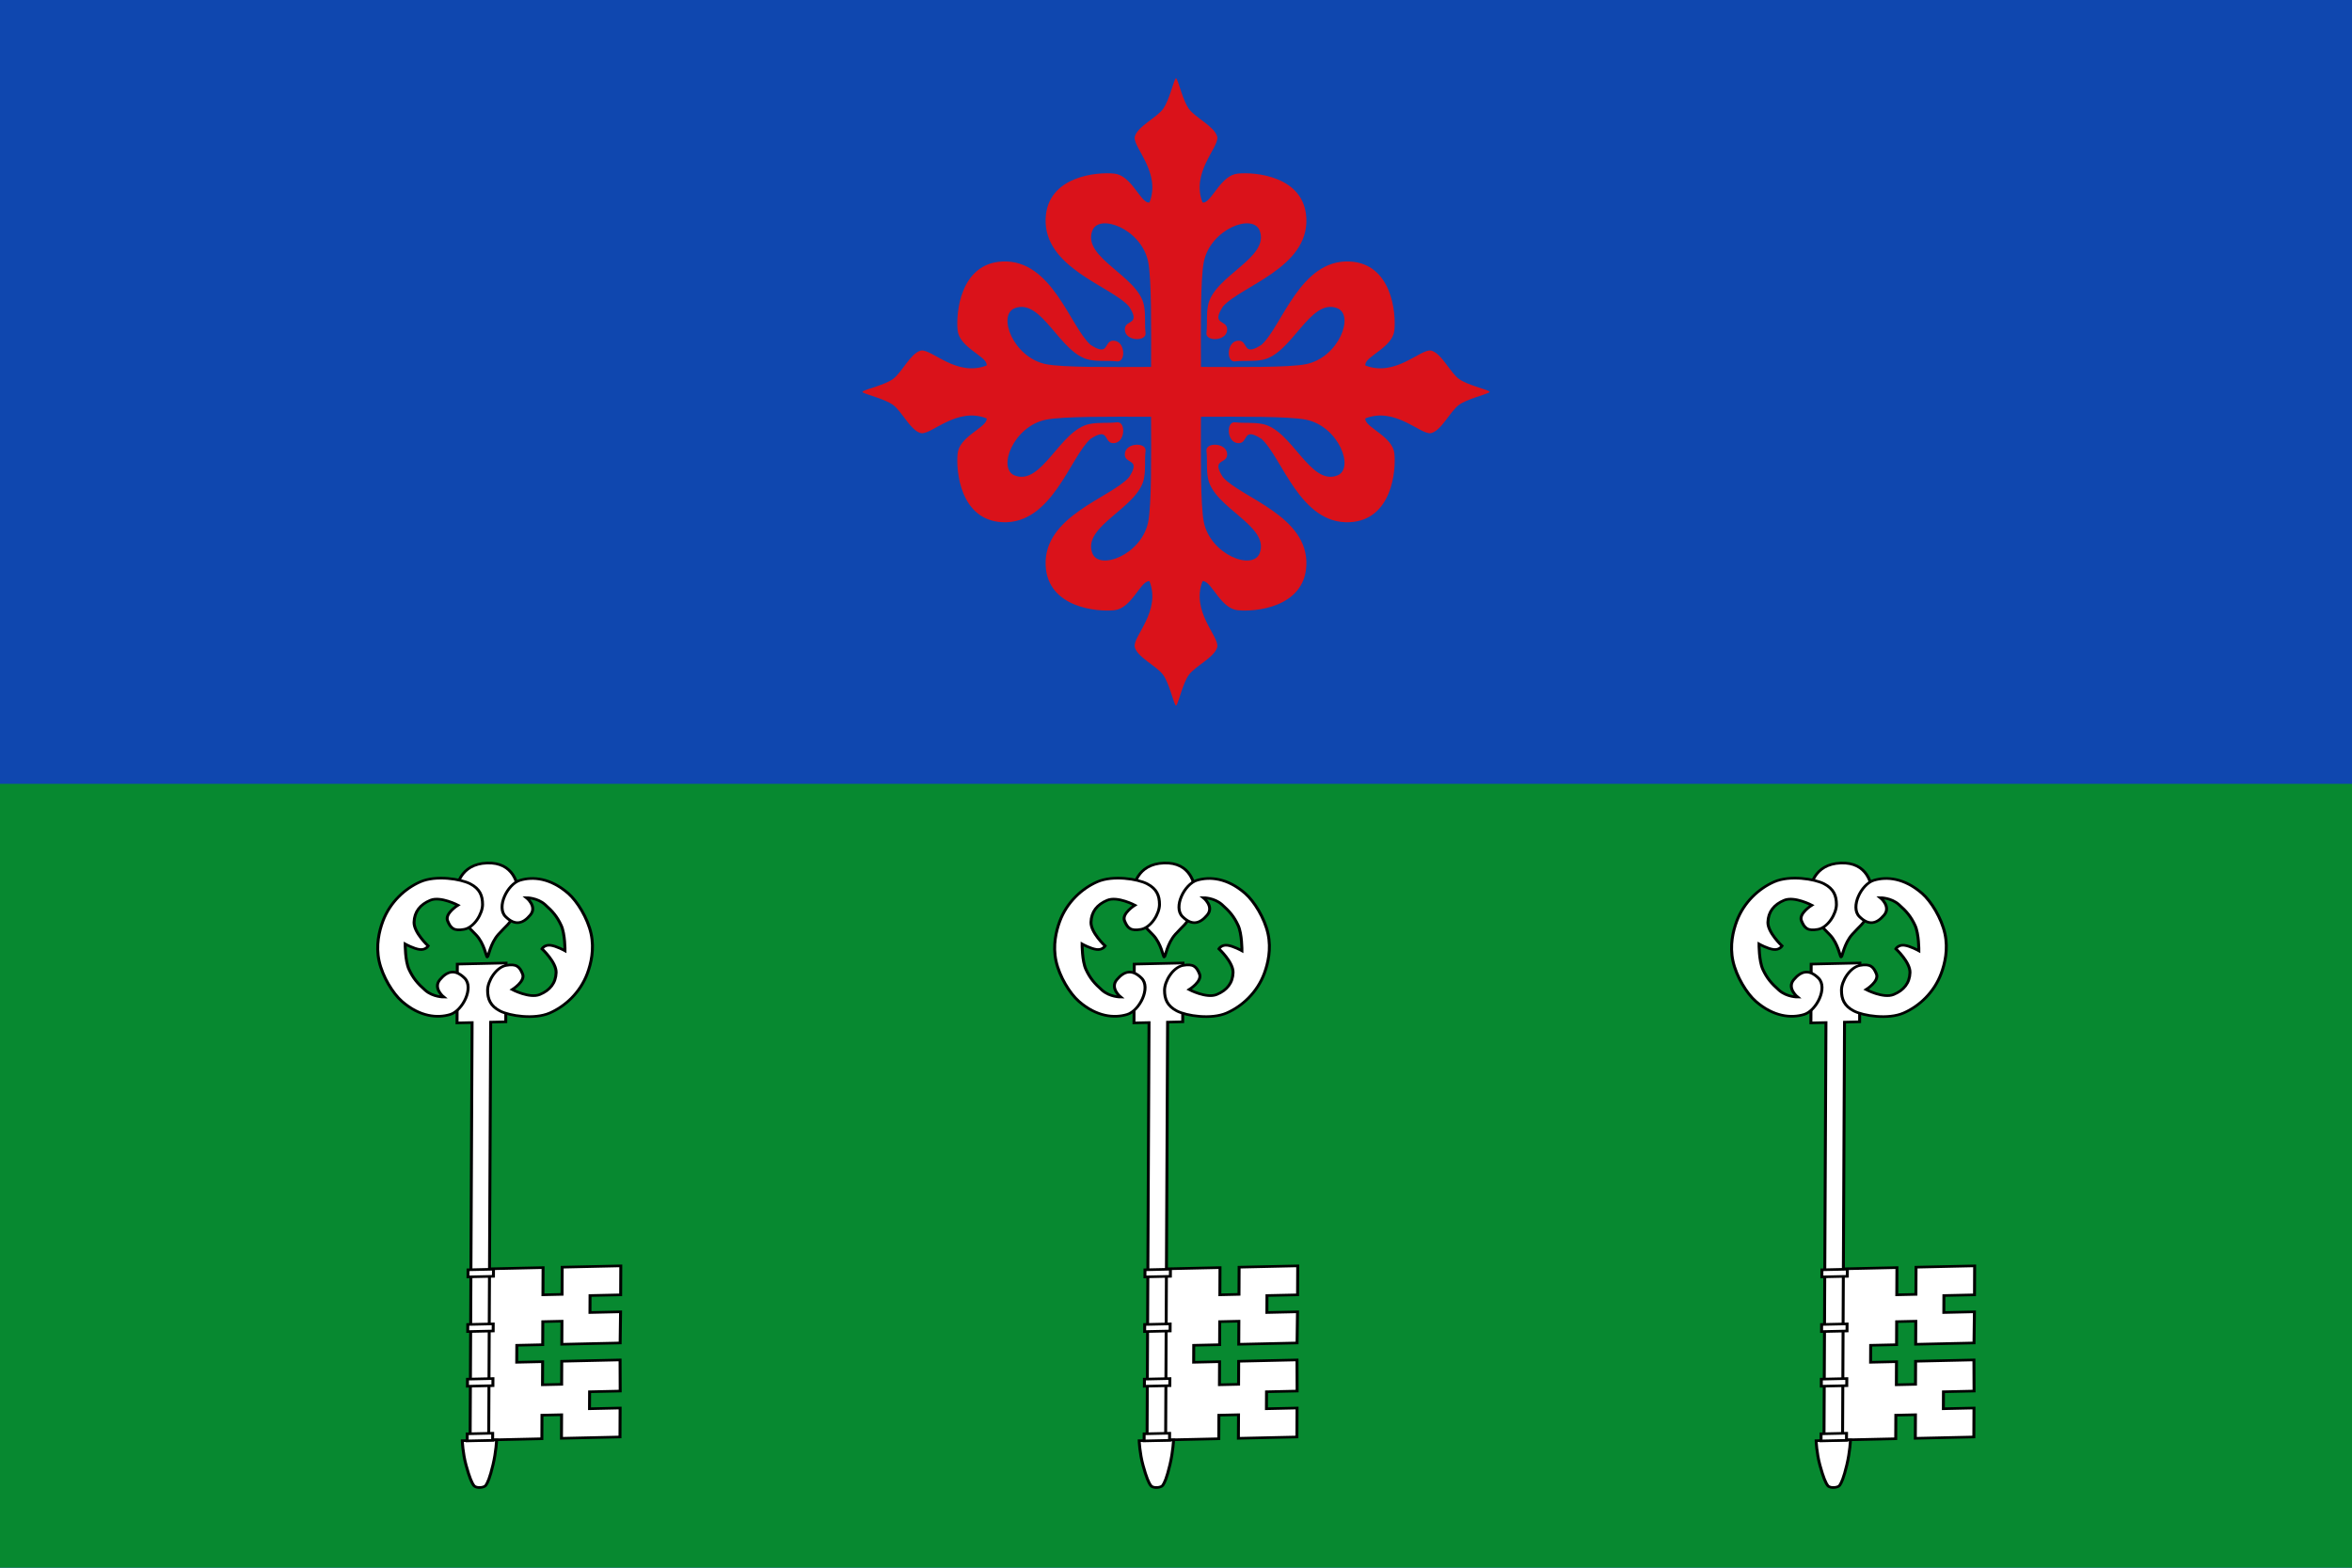
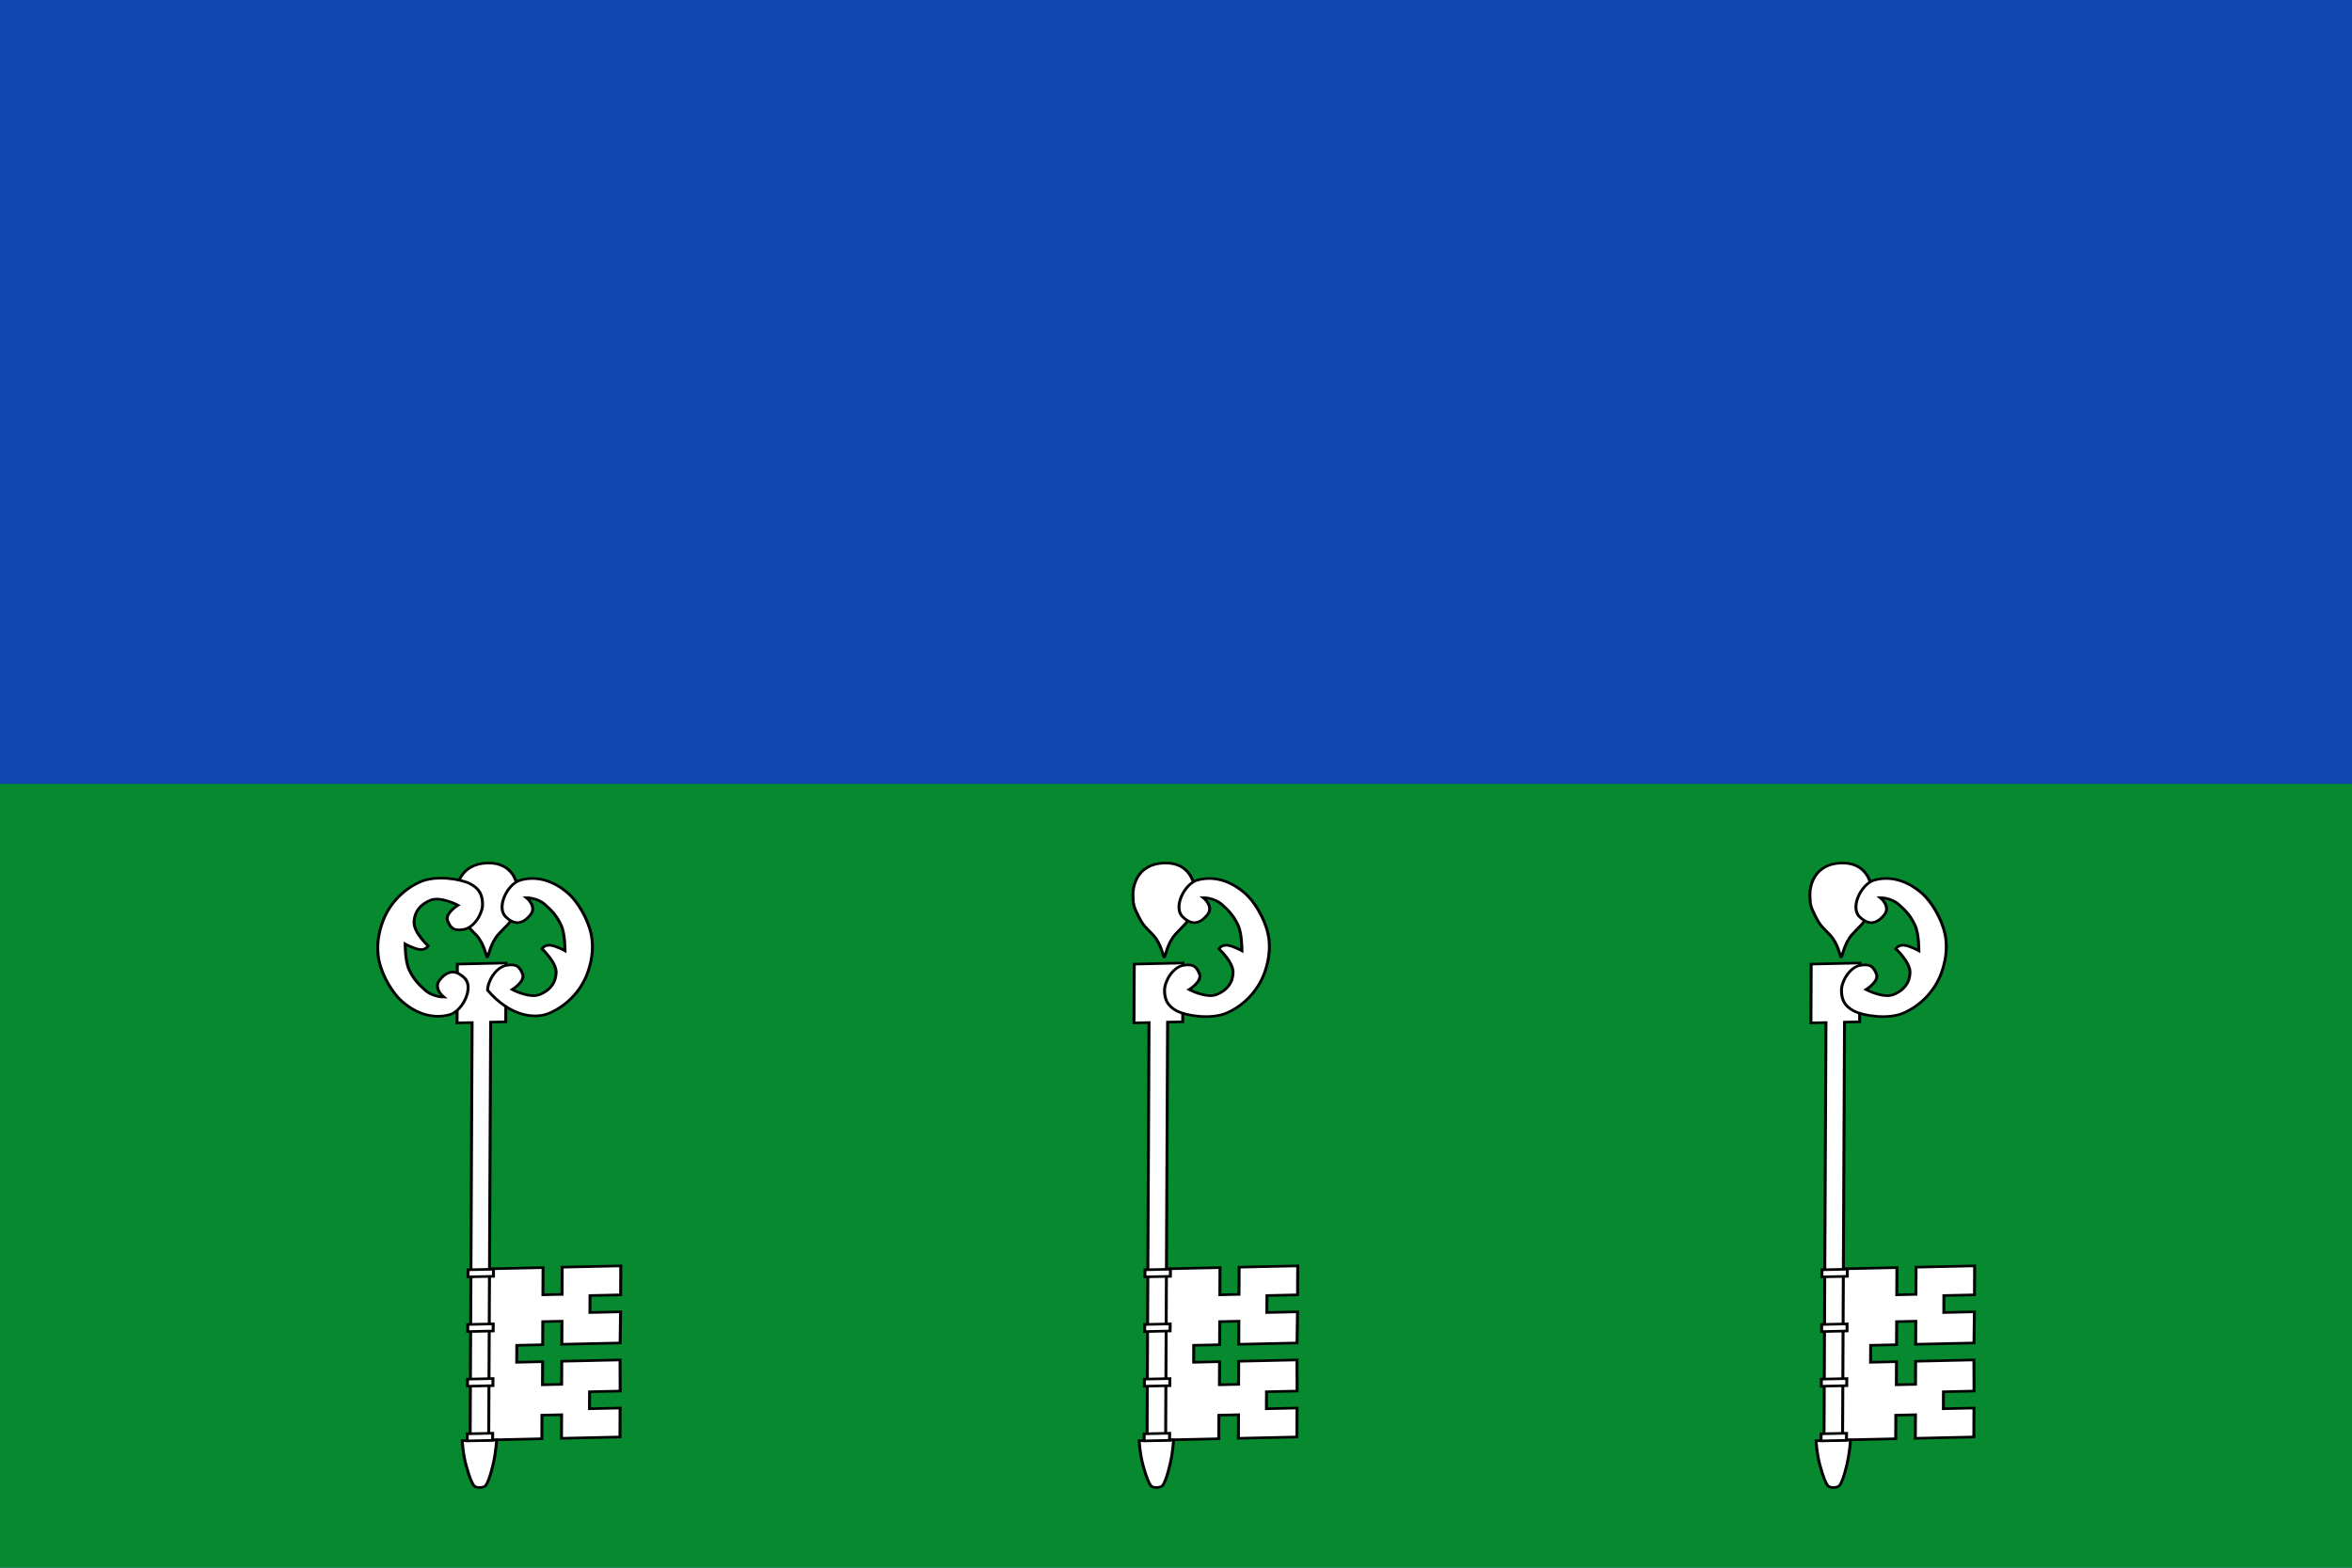
<svg xmlns="http://www.w3.org/2000/svg" xmlns:ns1="http://sodipodi.sourceforge.net/DTD/sodipodi-0.dtd" xmlns:ns2="http://www.inkscape.org/namespaces/inkscape" width="750" height="500" id="svg2" ns1:version="0.32" ns2:version="0.45.1" version="1.0" ns1:docbase="C:\TIIKERI\Liput\Espanja\Andalucía\Granada - kunnat\svg" ns1:docname="El_Valle.svg" ns2:output_extension="org.inkscape.output.svg.inkscape">
  <defs id="defs4" />
  <ns1:namedview id="base" pagecolor="#ffffff" bordercolor="#666666" borderopacity="1.0" gridtolerance="10000" guidetolerance="10" objecttolerance="10" ns2:pageopacity="0.0" ns2:pageshadow="2" ns2:zoom="0.695835" ns2:cx="386.01105" ns2:cy="319.29983" ns2:document-units="px" ns2:current-layer="layer1" width="750px" height="500px" ns2:window-width="1024" ns2:window-height="712" ns2:window-x="-4" ns2:window-y="-4" />
  <g ns2:label="Layer 1" ns2:groupmode="layer" id="layer1">
    <g id="g2840">
      <rect y="0" x="0" height="500" width="750" id="rect2160" style="fill:#0f47af;fill-opacity:1;stroke:none;stroke-opacity:1" />
      <rect y="250" x="0" height="250" width="750" id="rect2162" style="fill:#078930;fill-opacity:1;stroke:none;stroke-opacity:1" />
-       <path id="path8257" style="fill:#da121a;fill-opacity:1;fill-rule:evenodd;stroke:none;stroke-width:0.797px;stroke-linecap:butt;stroke-linejoin:miter;stroke-opacity:1;display:inline" d="M 374.908,25.001 C 374.902,25.005 374.913,25.043 374.908,25.047 C 374.896,25.059 374.873,25.08 374.861,25.094 C 374.855,25.102 374.821,25.131 374.815,25.14 C 374.803,25.159 374.781,25.211 374.769,25.232 C 374.056,26.517 372.736,32.139 370.932,34.666 C 368.888,37.528 362.79,40.274 361.87,43.544 C 361.85,43.622 361.833,43.739 361.824,43.822 C 361.537,47.277 370.24,55.151 366.54,64.585 C 366.518,64.588 366.469,64.582 366.447,64.585 C 366.426,64.586 366.376,64.584 366.355,64.585 C 366.322,64.585 366.248,64.587 366.216,64.585 C 366.194,64.582 366.145,64.588 366.123,64.585 C 366.102,64.581 366.053,64.59 366.031,64.585 C 363.437,63.942 360.602,55.956 355.398,55.382 C 349.823,54.768 334.077,56.157 333.437,69.579 C 332.682,85.42 354.233,91.184 360.021,97.74 C 362.916,102.196 360.837,102.352 359.512,103.336 C 359.034,103.703 358.666,104.226 358.68,105.093 C 358.743,108.908 365.64,109.053 365.291,106.157 C 364.925,103.111 365.406,100.516 364.783,97.371 C 362.912,87.937 344.991,82.254 348.324,73.556 C 350.49,67.904 364.012,73.052 366.123,83.498 C 367.237,89.006 367.078,104.671 367.048,117.024 C 354.698,117.054 339.036,117.258 333.53,116.145 C 323.086,114.033 317.94,100.461 323.59,98.295 C 332.287,94.962 337.968,112.887 347.399,114.758 C 350.544,115.381 353.139,114.9 356.184,115.266 C 359.079,115.615 358.888,108.717 355.074,108.654 C 353.467,108.627 353.164,109.932 352.531,110.781 C 352.419,110.927 352.257,111.09 352.115,111.197 C 351.426,111.683 350.26,111.614 347.769,109.995 C 341.214,104.206 335.452,82.65 319.614,83.405 C 306.195,84.045 304.761,99.84 305.374,105.417 C 305.957,110.71 314.222,113.514 314.621,116.145 C 314.624,116.167 314.619,116.216 314.621,116.237 C 314.622,116.259 314.621,116.308 314.621,116.33 C 314.62,116.362 314.624,116.436 314.621,116.469 C 314.618,116.49 314.625,116.54 314.621,116.561 C 305.114,120.292 297.181,111.361 293.77,111.798 C 293.703,111.808 293.603,111.826 293.539,111.844 C 290.269,112.764 287.57,118.864 284.709,120.908 C 282.116,122.76 276.261,124.094 275.185,124.792 C 275.176,124.798 275.147,124.833 275.139,124.838 C 275.11,124.861 275.062,124.91 275.046,124.931 C 275.041,124.941 275.002,124.967 275,124.977 C 275,124.987 275.043,125.013 275.046,125.023 C 275.049,125.029 275.043,125.064 275.046,125.07 C 275.051,125.075 275.087,125.11 275.092,125.116 C 275.112,125.133 275.159,125.144 275.185,125.162 C 275.194,125.168 275.221,125.202 275.231,125.208 C 276.449,125.917 282.16,127.272 284.709,129.093 C 287.57,131.137 290.269,137.19 293.539,138.11 C 293.603,138.128 293.703,138.146 293.77,138.156 C 297.181,138.593 305.114,129.709 314.621,133.44 C 314.626,133.472 314.618,133.546 314.621,133.578 C 314.622,133.6 314.621,133.649 314.621,133.671 C 314.62,133.692 314.623,133.742 314.621,133.763 C 314.618,133.796 314.627,133.869 314.621,133.902 C 314.617,133.924 314.58,133.973 314.575,133.994 C 313.874,136.58 305.945,139.4 305.374,144.584 C 304.761,150.16 306.195,165.909 319.614,166.549 C 335.452,167.305 341.214,145.749 347.769,139.96 C 353.901,135.973 351.81,141.401 355.074,141.347 C 358.888,141.284 359.079,134.339 356.184,134.688 C 353.139,135.055 350.544,134.619 347.399,135.243 C 337.967,137.114 332.286,154.993 323.59,151.659 C 317.94,149.493 323.086,135.968 333.53,133.856 C 339.037,132.742 354.698,132.9 367.048,132.931 C 367.078,145.283 367.237,160.995 366.123,166.503 C 364.012,176.949 350.49,182.097 348.324,176.445 C 344.991,167.746 362.912,162.064 364.783,152.63 C 365.406,149.485 364.925,146.889 365.291,143.844 C 365.64,140.948 358.743,141.093 358.68,144.908 C 358.626,148.173 364.006,146.081 360.021,152.214 C 354.233,158.771 332.682,164.534 333.437,180.376 C 334.077,193.797 349.823,195.232 355.398,194.618 C 360.602,194.045 363.437,186.058 366.031,185.416 C 366.053,185.411 366.102,185.374 366.123,185.37 C 366.145,185.366 366.194,185.372 366.216,185.37 C 366.248,185.367 366.322,185.37 366.355,185.37 C 366.376,185.37 366.426,185.368 366.447,185.37 C 366.469,185.372 366.518,185.366 366.54,185.37 C 370.284,194.917 361.31,202.882 361.824,206.271 C 361.833,206.325 361.856,206.405 361.87,206.456 C 362.79,209.727 368.888,212.427 370.932,215.289 C 372.752,217.837 374.061,223.55 374.769,224.768 C 374.793,224.808 374.838,224.879 374.861,224.907 C 374.873,224.92 374.897,224.944 374.908,224.953 C 374.918,224.961 374.943,224.995 374.954,224.999 C 374.959,225.001 374.995,224.999 375,224.999 C 375.005,224.999 375.041,225.001 375.046,224.999 C 375.057,224.995 375.082,224.961 375.092,224.953 C 375.103,224.944 375.127,224.92 375.139,224.907 C 375.162,224.879 375.207,224.808 375.231,224.768 C 375.939,223.55 377.248,217.837 379.068,215.289 C 381.112,212.427 387.21,209.727 388.13,206.456 C 388.144,206.405 388.167,206.325 388.176,206.271 C 388.69,202.882 379.716,194.917 383.46,185.37 C 383.482,185.366 383.531,185.372 383.553,185.37 C 383.575,185.368 383.624,185.37 383.645,185.37 C 383.678,185.37 383.752,185.367 383.784,185.37 C 383.806,185.372 383.855,185.366 383.877,185.37 C 383.898,185.374 383.947,185.411 383.969,185.416 C 386.563,186.058 389.398,194.045 394.602,194.618 C 400.177,195.232 415.923,193.797 416.563,180.376 C 417.318,164.534 395.767,158.771 389.979,152.214 C 387.115,147.806 389.116,147.62 390.442,146.665 C 390.94,146.295 391.335,145.8 391.32,144.908 C 391.257,141.093 384.36,140.948 384.709,143.844 C 385.075,146.889 384.594,149.485 385.217,152.63 C 387.087,162.064 405.009,167.746 401.676,176.445 C 399.51,182.097 385.988,176.949 383.877,166.503 C 382.763,160.995 382.922,145.283 382.952,132.931 C 395.302,132.9 410.964,132.742 416.47,133.856 C 426.914,135.968 432.06,149.493 426.41,151.659 C 417.713,154.993 412.032,137.114 402.601,135.243 C 399.456,134.619 396.861,135.055 393.816,134.688 C 390.921,134.339 391.112,141.284 394.926,141.347 C 398.19,141.401 396.099,135.973 402.231,139.96 C 408.786,145.749 414.548,167.305 430.386,166.549 C 443.805,165.909 445.239,150.16 444.626,144.584 C 444.055,139.4 436.126,136.58 435.425,133.994 C 435.42,133.973 435.383,133.924 435.379,133.902 C 435.373,133.869 435.382,133.796 435.379,133.763 C 435.377,133.742 435.38,133.692 435.379,133.671 C 435.379,133.649 435.378,133.6 435.379,133.578 C 435.382,133.546 435.374,133.472 435.379,133.44 C 444.886,129.709 452.819,138.593 456.23,138.156 C 456.297,138.146 456.397,138.128 456.461,138.11 C 459.731,137.19 462.43,131.137 465.291,129.093 C 467.84,127.272 473.551,125.917 474.769,125.208 C 474.779,125.202 474.806,125.168 474.815,125.162 C 474.841,125.144 474.888,125.133 474.908,125.116 C 474.913,125.11 474.949,125.075 474.954,125.07 C 474.957,125.064 474.951,125.029 474.954,125.023 C 474.957,125.013 475,124.987 475,124.977 C 474.998,124.967 474.959,124.941 474.954,124.931 C 474.938,124.91 474.89,124.861 474.861,124.838 C 474.853,124.833 474.824,124.798 474.815,124.792 C 473.739,124.094 467.884,122.76 465.291,120.908 C 462.43,118.864 459.731,112.764 456.461,111.844 C 456.397,111.826 456.297,111.808 456.23,111.798 C 452.819,111.361 444.886,120.292 435.379,116.561 C 435.375,116.54 435.382,116.49 435.379,116.469 C 435.376,116.436 435.38,116.362 435.379,116.33 C 435.379,116.308 435.378,116.259 435.379,116.237 C 435.381,116.216 435.376,116.167 435.379,116.145 C 435.778,113.514 444.043,110.71 444.626,105.417 C 445.239,99.84 443.805,84.045 430.386,83.405 C 414.548,82.65 408.786,104.206 402.231,109.995 C 399.74,111.614 398.574,111.683 397.885,111.197 C 397.743,111.09 397.581,110.927 397.469,110.781 C 396.836,109.932 396.533,108.627 394.926,108.654 C 391.112,108.717 390.921,115.615 393.816,115.266 C 396.861,114.9 399.456,115.381 402.601,114.758 C 412.032,112.887 417.713,94.962 426.41,98.295 C 432.06,100.461 426.914,114.033 416.47,116.145 C 410.964,117.258 395.302,117.054 382.952,117.024 C 382.922,104.671 382.763,89.006 383.877,83.498 C 385.988,73.052 399.51,67.904 401.676,73.556 C 405.009,82.254 387.087,87.937 385.217,97.371 C 384.594,100.516 385.075,103.111 384.709,106.157 C 384.36,109.053 391.257,108.908 391.32,105.093 C 391.374,101.828 385.994,103.873 389.979,97.74 C 395.767,91.184 417.318,85.42 416.563,69.579 C 415.923,56.157 400.177,54.768 394.602,55.382 C 389.398,55.956 386.563,63.942 383.969,64.585 C 383.947,64.59 383.898,64.581 383.877,64.585 C 383.855,64.588 383.806,64.582 383.784,64.585 C 383.752,64.587 383.678,64.585 383.645,64.585 C 383.624,64.584 383.575,64.586 383.553,64.585 C 383.531,64.582 383.482,64.588 383.46,64.585 C 379.76,55.151 388.463,47.277 388.176,43.822 C 388.167,43.739 388.15,43.622 388.13,43.544 C 387.21,40.274 381.112,37.528 379.068,34.666 C 377.264,32.139 375.944,26.517 375.231,25.232 C 375.219,25.211 375.197,25.159 375.185,25.14 C 375.179,25.131 375.145,25.102 375.139,25.094 C 375.127,25.08 375.104,25.059 375.092,25.047 C 375.082,25.038 375.057,25.008 375.046,25.001 C 375.041,25 375.005,25.002 375,25.001 C 374.995,25.002 374.959,25 374.954,25.001 C 374.949,25.005 374.913,24.997 374.908,25.001 z " />
      <g style="fill:#ffffff;fill-opacity:1;stroke:#000000;stroke-width:2.017;stroke-miterlimit:4;stroke-dasharray:none;stroke-opacity:1;display:inline" transform="matrix(0.336,0.279,0.324,-0.307,-161.391,453.148)" id="g22646">
        <path style="fill:#ffffff;fill-opacity:1;fill-rule:evenodd;stroke:#000000;stroke-width:2.017;stroke-linecap:butt;stroke-linejoin:miter;stroke-miterlimit:4;stroke-dasharray:none;stroke-opacity:1" d="M 204.531,765.316 C 217.508,778.17 231.933,767.869 236.616,762.764 C 241.249,757.714 242.861,757.235 245.793,749.335 C 248.724,741.435 247.592,740.062 248.342,731.166 C 249.09,722.296 255.335,714.041 254.93,713.422 C 254.26,712.921 246.229,719.515 237.384,720.52 C 228.513,721.527 227.741,721.05 219.93,724.208 C 212.118,727.367 211.052,728.376 206.137,733.153 C 201.17,737.982 191.427,752.339 204.531,765.316 z " id="path22648" />
        <path style="fill:#ffffff;fill-opacity:1;stroke:#000000;stroke-width:2.017;stroke-miterlimit:4;stroke-dasharray:none;stroke-opacity:1" d="M 553.816,534.189 L 537.136,551.359 L 508.34,523.822 L 520.608,510.994 L 511.167,501.966 L 498.899,514.794 L 486.116,502.57 L 477.088,512.01 L 489.872,524.235 L 477.604,537.063 L 487.045,546.091 L 499.312,533.263 L 528.108,560.8 L 511.7,578.23 L 496.59,563.781 L 487.562,573.222 L 502.672,587.671 L 487.273,603.774 L 458.341,576.107 L 472.79,560.997 L 463.349,551.969 L 448.9,567.079 L 421.256,540.643 L 512.205,445.537 L 539.651,471.783 L 527.124,484.882 L 536.808,494.142 L 549.334,481.043 L 578.221,508.667 L 562.844,524.748 L 547.734,510.299 L 538.706,519.74 L 553.816,534.189 z " id="path22650" />
        <path style="fill:#ffffff;fill-opacity:1;stroke:#000000;stroke-width:2.017;stroke-miterlimit:4;stroke-dasharray:none;stroke-opacity:1" d="M 243.478,695.718 L 250.909,702.824 L 260.078,711.593 L 267.531,718.72 L 298.784,686.039 L 291.331,678.912 L 515.409,444.59 L 506.239,435.821 L 282.161,670.143 L 274.73,663.037 L 243.478,695.718 z " id="path22652" />
        <path style="fill:#ffffff;fill-opacity:1;stroke:#000000;stroke-width:2.017;stroke-miterlimit:4;stroke-dasharray:none;stroke-opacity:1" d="M 530.333,414.59 C 533.049,414.03 536.629,418.072 536.196,420.197 C 535.741,422.434 534.298,426.155 528.794,434.98 C 523.377,443.666 517.403,450.323 517.403,450.323 L 500.446,434.106 C 500.446,434.106 507.246,427.492 515.489,422.258 C 523.733,417.023 527.823,415.108 530.333,414.59 z " id="path22654" />
        <rect style="fill:#ffffff;fill-opacity:1;stroke:#000000;stroke-width:2.017;stroke-miterlimit:4;stroke-dasharray:none;stroke-opacity:1" id="rect22656" width="5.462" transform="matrix(0.691,-0.723,0.723,0.691,0,0)" y="665.01" x="-99.408" height="17.38" />
        <rect style="fill:#ffffff;fill-opacity:1;stroke:#000000;stroke-width:2.017;stroke-miterlimit:4;stroke-dasharray:none;stroke-opacity:1" id="rect22658" width="5.462" transform="matrix(0.691,-0.723,0.723,0.691,0,0)" y="665.01" x="26.718" height="17.38" />
        <rect style="fill:#ffffff;fill-opacity:1;stroke:#000000;stroke-width:2.017;stroke-miterlimit:4;stroke-dasharray:none;stroke-opacity:1" id="rect22660" width="5.462" transform="matrix(0.691,-0.723,0.723,0.691,0,0)" y="665.01" x="-15.324" height="17.38" />
        <rect style="fill:#ffffff;fill-opacity:1;stroke:#000000;stroke-width:2.017;stroke-miterlimit:4;stroke-dasharray:none;stroke-opacity:1" id="rect22662" width="5.462" transform="matrix(0.691,-0.723,0.723,0.691,0,0)" y="665.01" x="-57.366" height="17.38" />
        <path style="fill:#ffffff;fill-opacity:1;fill-rule:evenodd;stroke:#000000;stroke-width:2.017;stroke-linecap:butt;stroke-linejoin:miter;stroke-miterlimit:4;stroke-dasharray:none;stroke-opacity:1" d="M 235.239,649.65 C 252.612,649.219 262.324,656.502 266.748,664.541 C 271.082,672.415 264.48,690.468 254.662,691.303 C 244.861,692.136 242.037,687.202 243.008,679.001 C 243.954,671.013 254.231,671.232 254.231,671.232 C 254.231,671.232 248.835,666.268 241.282,666.484 C 233.728,666.7 228.657,667.563 221.859,670.584 C 215.32,673.49 206.372,682.886 206.372,682.886 C 206.372,682.886 213.28,684.181 216.679,686.555 C 220.078,688.929 219.053,692.382 219.053,692.382 C 219.053,692.382 204.593,693.137 199.198,699.072 C 193.802,705.007 192.831,711.697 195.745,718.711 C 198.658,725.725 212.363,728.639 212.363,728.639 C 212.363,728.639 210.037,717.95 215.384,715.258 C 220.815,712.524 224.121,712.276 228.333,718.064 C 232.469,723.747 229.304,735.221 224.448,740.293 C 219.699,745.253 214.629,747.738 207.183,746.12 C 199.69,744.491 185.091,735.188 180.854,724.322 C 176.645,713.532 176.335,698.995 183.012,685.044 C 186.33,678.111 192.239,668.507 202.295,661.446 C 212.351,654.385 226.555,649.866 235.239,649.65 z " id="path22664" />
-         <path style="fill:#ffffff;fill-opacity:1;fill-rule:evenodd;stroke:#000000;stroke-width:2.017;stroke-linecap:butt;stroke-linejoin:miter;stroke-miterlimit:4;stroke-dasharray:none;stroke-opacity:1" d="M 261.951,785.838 C 244.577,786.27 234.866,778.986 230.442,770.947 C 226.108,763.073 232.709,745.02 242.527,744.186 C 252.329,743.352 255.152,748.286 254.181,756.487 C 253.235,764.475 242.959,764.256 242.959,764.256 C 242.959,764.256 248.354,769.22 255.908,769.004 C 263.461,768.789 268.533,767.925 275.331,764.904 C 281.87,761.998 290.818,752.602 290.818,752.602 C 290.818,752.602 283.91,751.307 280.511,748.934 C 277.112,746.56 278.137,743.106 278.137,743.106 C 278.137,743.106 292.596,742.351 297.992,736.416 C 303.387,730.481 304.358,723.791 301.445,716.777 C 298.531,709.763 284.827,706.849 284.827,706.849 C 284.827,706.849 287.153,717.539 281.806,720.23 C 276.374,722.964 273.069,723.212 268.857,717.424 C 264.72,711.741 267.886,700.267 272.741,695.195 C 277.491,690.235 282.561,687.75 290.007,689.368 C 297.5,690.997 312.099,700.3 316.336,711.166 C 320.545,721.957 320.855,736.493 314.178,750.444 C 310.86,757.377 304.951,766.981 294.895,774.042 C 284.839,781.104 270.635,785.622 261.951,785.838 z " id="path22666" />
+         <path style="fill:#ffffff;fill-opacity:1;fill-rule:evenodd;stroke:#000000;stroke-width:2.017;stroke-linecap:butt;stroke-linejoin:miter;stroke-miterlimit:4;stroke-dasharray:none;stroke-opacity:1" d="M 261.951,785.838 C 244.577,786.27 234.866,778.986 230.442,770.947 C 226.108,763.073 232.709,745.02 242.527,744.186 C 252.329,743.352 255.152,748.286 254.181,756.487 C 253.235,764.475 242.959,764.256 242.959,764.256 C 242.959,764.256 248.354,769.22 255.908,769.004 C 263.461,768.789 268.533,767.925 275.331,764.904 C 281.87,761.998 290.818,752.602 290.818,752.602 C 290.818,752.602 283.91,751.307 280.511,748.934 C 277.112,746.56 278.137,743.106 278.137,743.106 C 278.137,743.106 292.596,742.351 297.992,736.416 C 303.387,730.481 304.358,723.791 301.445,716.777 C 298.531,709.763 284.827,706.849 284.827,706.849 C 284.827,706.849 287.153,717.539 281.806,720.23 C 276.374,722.964 273.069,723.212 268.857,717.424 C 264.72,711.741 267.886,700.267 272.741,695.195 C 297.5,690.997 312.099,700.3 316.336,711.166 C 320.545,721.957 320.855,736.493 314.178,750.444 C 310.86,757.377 304.951,766.981 294.895,774.042 C 284.839,781.104 270.635,785.622 261.951,785.838 z " id="path22666" />
      </g>
      <g style="fill:#ffffff;fill-opacity:1;stroke:#000000;stroke-width:2.017;stroke-miterlimit:4;stroke-dasharray:none;stroke-opacity:1;display:inline" transform="matrix(0.336,0.279,0.324,-0.307,54.466,453.148)" id="g17262">
        <path style="fill:#ffffff;fill-opacity:1;fill-rule:evenodd;stroke:#000000;stroke-width:2.017;stroke-linecap:butt;stroke-linejoin:miter;stroke-miterlimit:4;stroke-dasharray:none;stroke-opacity:1" d="M 204.531,765.316 C 217.508,778.17 231.933,767.869 236.616,762.764 C 241.249,757.714 242.861,757.235 245.793,749.335 C 248.724,741.435 247.592,740.062 248.342,731.166 C 249.09,722.296 255.335,714.041 254.93,713.422 C 254.26,712.921 246.229,719.515 237.384,720.52 C 228.513,721.527 227.741,721.05 219.93,724.208 C 212.118,727.367 211.052,728.376 206.137,733.153 C 201.17,737.982 191.427,752.339 204.531,765.316 z " id="path17264" />
        <path style="fill:#ffffff;fill-opacity:1;stroke:#000000;stroke-width:2.017;stroke-miterlimit:4;stroke-dasharray:none;stroke-opacity:1" d="M 553.816,534.189 L 537.136,551.359 L 508.34,523.822 L 520.608,510.994 L 511.167,501.966 L 498.899,514.794 L 486.116,502.57 L 477.088,512.01 L 489.872,524.235 L 477.604,537.063 L 487.045,546.091 L 499.312,533.263 L 528.108,560.8 L 511.7,578.23 L 496.59,563.781 L 487.562,573.222 L 502.672,587.671 L 487.273,603.774 L 458.341,576.107 L 472.79,560.997 L 463.349,551.969 L 448.9,567.079 L 421.256,540.643 L 512.205,445.537 L 539.651,471.783 L 527.124,484.882 L 536.808,494.142 L 549.334,481.043 L 578.221,508.667 L 562.844,524.748 L 547.734,510.299 L 538.706,519.74 L 553.816,534.189 z " id="path17266" />
        <path style="fill:#ffffff;fill-opacity:1;stroke:#000000;stroke-width:2.017;stroke-miterlimit:4;stroke-dasharray:none;stroke-opacity:1" d="M 243.478,695.718 L 250.909,702.824 L 260.078,711.593 L 267.531,718.72 L 298.784,686.039 L 291.331,678.912 L 515.409,444.59 L 506.239,435.821 L 282.161,670.143 L 274.73,663.037 L 243.478,695.718 z " id="path17268" />
        <path style="fill:#ffffff;fill-opacity:1;stroke:#000000;stroke-width:2.017;stroke-miterlimit:4;stroke-dasharray:none;stroke-opacity:1" d="M 530.333,414.59 C 533.049,414.03 536.629,418.072 536.196,420.197 C 535.741,422.434 534.298,426.155 528.794,434.98 C 523.377,443.666 517.403,450.323 517.403,450.323 L 500.446,434.106 C 500.446,434.106 507.246,427.492 515.489,422.258 C 523.733,417.023 527.823,415.108 530.333,414.59 z " id="path17270" />
        <rect style="fill:#ffffff;fill-opacity:1;stroke:#000000;stroke-width:2.017;stroke-miterlimit:4;stroke-dasharray:none;stroke-opacity:1" id="rect17272" width="5.462" transform="matrix(0.691,-0.723,0.723,0.691,0,0)" y="665.01" x="-99.408" height="17.38" />
        <rect style="fill:#ffffff;fill-opacity:1;stroke:#000000;stroke-width:2.017;stroke-miterlimit:4;stroke-dasharray:none;stroke-opacity:1" id="rect17274" width="5.462" transform="matrix(0.691,-0.723,0.723,0.691,0,0)" y="665.01" x="26.718" height="17.38" />
        <rect style="fill:#ffffff;fill-opacity:1;stroke:#000000;stroke-width:2.017;stroke-miterlimit:4;stroke-dasharray:none;stroke-opacity:1" id="rect17276" width="5.462" transform="matrix(0.691,-0.723,0.723,0.691,0,0)" y="665.01" x="-15.324" height="17.38" />
        <rect style="fill:#ffffff;fill-opacity:1;stroke:#000000;stroke-width:2.017;stroke-miterlimit:4;stroke-dasharray:none;stroke-opacity:1" id="rect17278" width="5.462" transform="matrix(0.691,-0.723,0.723,0.691,0,0)" y="665.01" x="-57.366" height="17.38" />
-         <path style="fill:#ffffff;fill-opacity:1;fill-rule:evenodd;stroke:#000000;stroke-width:2.017;stroke-linecap:butt;stroke-linejoin:miter;stroke-miterlimit:4;stroke-dasharray:none;stroke-opacity:1" d="M 235.239,649.65 C 252.612,649.219 262.324,656.502 266.748,664.541 C 271.082,672.415 264.48,690.468 254.662,691.303 C 244.861,692.136 242.037,687.202 243.008,679.001 C 243.954,671.013 254.231,671.232 254.231,671.232 C 254.231,671.232 248.835,666.268 241.282,666.484 C 233.728,666.7 228.657,667.563 221.859,670.584 C 215.32,673.49 206.372,682.886 206.372,682.886 C 206.372,682.886 213.28,684.181 216.679,686.555 C 220.078,688.929 219.053,692.382 219.053,692.382 C 219.053,692.382 204.593,693.137 199.198,699.072 C 193.802,705.007 192.831,711.697 195.745,718.711 C 198.658,725.725 212.363,728.639 212.363,728.639 C 212.363,728.639 210.037,717.95 215.384,715.258 C 220.815,712.524 224.121,712.276 228.333,718.064 C 232.469,723.747 229.304,735.221 224.448,740.293 C 219.699,745.253 214.629,747.738 207.183,746.12 C 199.69,744.491 185.091,735.188 180.854,724.322 C 176.645,713.532 176.335,698.995 183.012,685.044 C 186.33,678.111 192.239,668.507 202.295,661.446 C 212.351,654.385 226.555,649.866 235.239,649.65 z " id="path17280" />
        <path style="fill:#ffffff;fill-opacity:1;fill-rule:evenodd;stroke:#000000;stroke-width:2.017;stroke-linecap:butt;stroke-linejoin:miter;stroke-miterlimit:4;stroke-dasharray:none;stroke-opacity:1" d="M 261.951,785.838 C 244.577,786.27 234.866,778.986 230.442,770.947 C 226.108,763.073 232.709,745.02 242.527,744.186 C 252.329,743.352 255.152,748.286 254.181,756.487 C 253.235,764.475 242.959,764.256 242.959,764.256 C 242.959,764.256 248.354,769.22 255.908,769.004 C 263.461,768.789 268.533,767.925 275.331,764.904 C 281.87,761.998 290.818,752.602 290.818,752.602 C 290.818,752.602 283.91,751.307 280.511,748.934 C 277.112,746.56 278.137,743.106 278.137,743.106 C 278.137,743.106 292.596,742.351 297.992,736.416 C 303.387,730.481 304.358,723.791 301.445,716.777 C 298.531,709.763 284.827,706.849 284.827,706.849 C 284.827,706.849 287.153,717.539 281.806,720.23 C 276.374,722.964 273.069,723.212 268.857,717.424 C 264.72,711.741 267.886,700.267 272.741,695.195 C 277.491,690.235 282.561,687.75 290.007,689.368 C 297.5,690.997 312.099,700.3 316.336,711.166 C 320.545,721.957 320.855,736.493 314.178,750.444 C 310.86,757.377 304.951,766.981 294.895,774.042 C 284.839,781.104 270.635,785.622 261.951,785.838 z " id="path17282" />
      </g>
      <g style="fill:#ffffff;fill-opacity:1;stroke:#000000;stroke-width:2.017;stroke-miterlimit:4;stroke-dasharray:none;stroke-opacity:1;display:inline" transform="matrix(0.336,0.279,0.324,-0.307,270.323,453.148)" id="g17284">
        <path style="fill:#ffffff;fill-opacity:1;fill-rule:evenodd;stroke:#000000;stroke-width:2.017;stroke-linecap:butt;stroke-linejoin:miter;stroke-miterlimit:4;stroke-dasharray:none;stroke-opacity:1" d="M 204.531,765.316 C 217.508,778.17 231.933,767.869 236.616,762.764 C 241.249,757.714 242.861,757.235 245.793,749.335 C 248.724,741.435 247.592,740.062 248.342,731.166 C 249.09,722.296 255.335,714.041 254.93,713.422 C 254.26,712.921 246.229,719.515 237.384,720.52 C 228.513,721.527 227.741,721.05 219.93,724.208 C 212.118,727.367 211.052,728.376 206.137,733.153 C 201.17,737.982 191.427,752.339 204.531,765.316 z " id="path17286" />
        <path style="fill:#ffffff;fill-opacity:1;stroke:#000000;stroke-width:2.017;stroke-miterlimit:4;stroke-dasharray:none;stroke-opacity:1" d="M 553.816,534.189 L 537.136,551.359 L 508.34,523.822 L 520.608,510.994 L 511.167,501.966 L 498.899,514.794 L 486.116,502.57 L 477.088,512.01 L 489.872,524.235 L 477.604,537.063 L 487.045,546.091 L 499.312,533.263 L 528.108,560.8 L 511.7,578.23 L 496.59,563.781 L 487.562,573.222 L 502.672,587.671 L 487.273,603.774 L 458.341,576.107 L 472.79,560.997 L 463.349,551.969 L 448.9,567.079 L 421.256,540.643 L 512.205,445.537 L 539.651,471.783 L 527.124,484.882 L 536.808,494.142 L 549.334,481.043 L 578.221,508.667 L 562.844,524.748 L 547.734,510.299 L 538.706,519.74 L 553.816,534.189 z " id="path17288" />
        <path style="fill:#ffffff;fill-opacity:1;stroke:#000000;stroke-width:2.017;stroke-miterlimit:4;stroke-dasharray:none;stroke-opacity:1" d="M 243.478,695.718 L 250.909,702.824 L 260.078,711.593 L 267.531,718.72 L 298.784,686.039 L 291.331,678.912 L 515.409,444.59 L 506.239,435.821 L 282.161,670.143 L 274.73,663.037 L 243.478,695.718 z " id="path17290" />
        <path style="fill:#ffffff;fill-opacity:1;stroke:#000000;stroke-width:2.017;stroke-miterlimit:4;stroke-dasharray:none;stroke-opacity:1" d="M 530.333,414.59 C 533.049,414.03 536.629,418.072 536.196,420.197 C 535.741,422.434 534.298,426.155 528.794,434.98 C 523.377,443.666 517.403,450.323 517.403,450.323 L 500.446,434.106 C 500.446,434.106 507.246,427.492 515.489,422.258 C 523.733,417.023 527.823,415.108 530.333,414.59 z " id="path17292" />
        <rect style="fill:#ffffff;fill-opacity:1;stroke:#000000;stroke-width:2.017;stroke-miterlimit:4;stroke-dasharray:none;stroke-opacity:1" id="rect17294" width="5.462" transform="matrix(0.691,-0.723,0.723,0.691,0,0)" y="665.01" x="-99.408" height="17.38" />
        <rect style="fill:#ffffff;fill-opacity:1;stroke:#000000;stroke-width:2.017;stroke-miterlimit:4;stroke-dasharray:none;stroke-opacity:1" id="rect17296" width="5.462" transform="matrix(0.691,-0.723,0.723,0.691,0,0)" y="665.01" x="26.718" height="17.38" />
        <rect style="fill:#ffffff;fill-opacity:1;stroke:#000000;stroke-width:2.017;stroke-miterlimit:4;stroke-dasharray:none;stroke-opacity:1" id="rect17298" width="5.462" transform="matrix(0.691,-0.723,0.723,0.691,0,0)" y="665.01" x="-15.324" height="17.38" />
        <rect style="fill:#ffffff;fill-opacity:1;stroke:#000000;stroke-width:2.017;stroke-miterlimit:4;stroke-dasharray:none;stroke-opacity:1" id="rect17300" width="5.462" transform="matrix(0.691,-0.723,0.723,0.691,0,0)" y="665.01" x="-57.366" height="17.38" />
-         <path style="fill:#ffffff;fill-opacity:1;fill-rule:evenodd;stroke:#000000;stroke-width:2.017;stroke-linecap:butt;stroke-linejoin:miter;stroke-miterlimit:4;stroke-dasharray:none;stroke-opacity:1" d="M 235.239,649.65 C 252.612,649.219 262.324,656.502 266.748,664.541 C 271.082,672.415 264.48,690.468 254.662,691.303 C 244.861,692.136 242.037,687.202 243.008,679.001 C 243.954,671.013 254.231,671.232 254.231,671.232 C 254.231,671.232 248.835,666.268 241.282,666.484 C 233.728,666.7 228.657,667.563 221.859,670.584 C 215.32,673.49 206.372,682.886 206.372,682.886 C 206.372,682.886 213.28,684.181 216.679,686.555 C 220.078,688.929 219.053,692.382 219.053,692.382 C 219.053,692.382 204.593,693.137 199.198,699.072 C 193.802,705.007 192.831,711.697 195.745,718.711 C 198.658,725.725 212.363,728.639 212.363,728.639 C 212.363,728.639 210.037,717.95 215.384,715.258 C 220.815,712.524 224.121,712.276 228.333,718.064 C 232.469,723.747 229.304,735.221 224.448,740.293 C 219.699,745.253 214.629,747.738 207.183,746.12 C 199.69,744.491 185.091,735.188 180.854,724.322 C 176.645,713.532 176.335,698.995 183.012,685.044 C 186.33,678.111 192.239,668.507 202.295,661.446 C 212.351,654.385 226.555,649.866 235.239,649.65 z " id="path17302" />
        <path style="fill:#ffffff;fill-opacity:1;fill-rule:evenodd;stroke:#000000;stroke-width:2.017;stroke-linecap:butt;stroke-linejoin:miter;stroke-miterlimit:4;stroke-dasharray:none;stroke-opacity:1" d="M 261.951,785.838 C 244.577,786.27 234.866,778.986 230.442,770.947 C 226.108,763.073 232.709,745.02 242.527,744.186 C 252.329,743.352 255.152,748.286 254.181,756.487 C 253.235,764.475 242.959,764.256 242.959,764.256 C 242.959,764.256 248.354,769.22 255.908,769.004 C 263.461,768.789 268.533,767.925 275.331,764.904 C 281.87,761.998 290.818,752.602 290.818,752.602 C 290.818,752.602 283.91,751.307 280.511,748.934 C 277.112,746.56 278.137,743.106 278.137,743.106 C 278.137,743.106 292.596,742.351 297.992,736.416 C 303.387,730.481 304.358,723.791 301.445,716.777 C 298.531,709.763 284.827,706.849 284.827,706.849 C 284.827,706.849 287.153,717.539 281.806,720.23 C 276.374,722.964 273.069,723.212 268.857,717.424 C 264.72,711.741 267.886,700.267 272.741,695.195 C 277.491,690.235 282.561,687.75 290.007,689.368 C 297.5,690.997 312.099,700.3 316.336,711.166 C 320.545,721.957 320.855,736.493 314.178,750.444 C 310.86,757.377 304.951,766.981 294.895,774.042 C 284.839,781.104 270.635,785.622 261.951,785.838 z " id="path17304" />
      </g>
    </g>
  </g>
</svg>